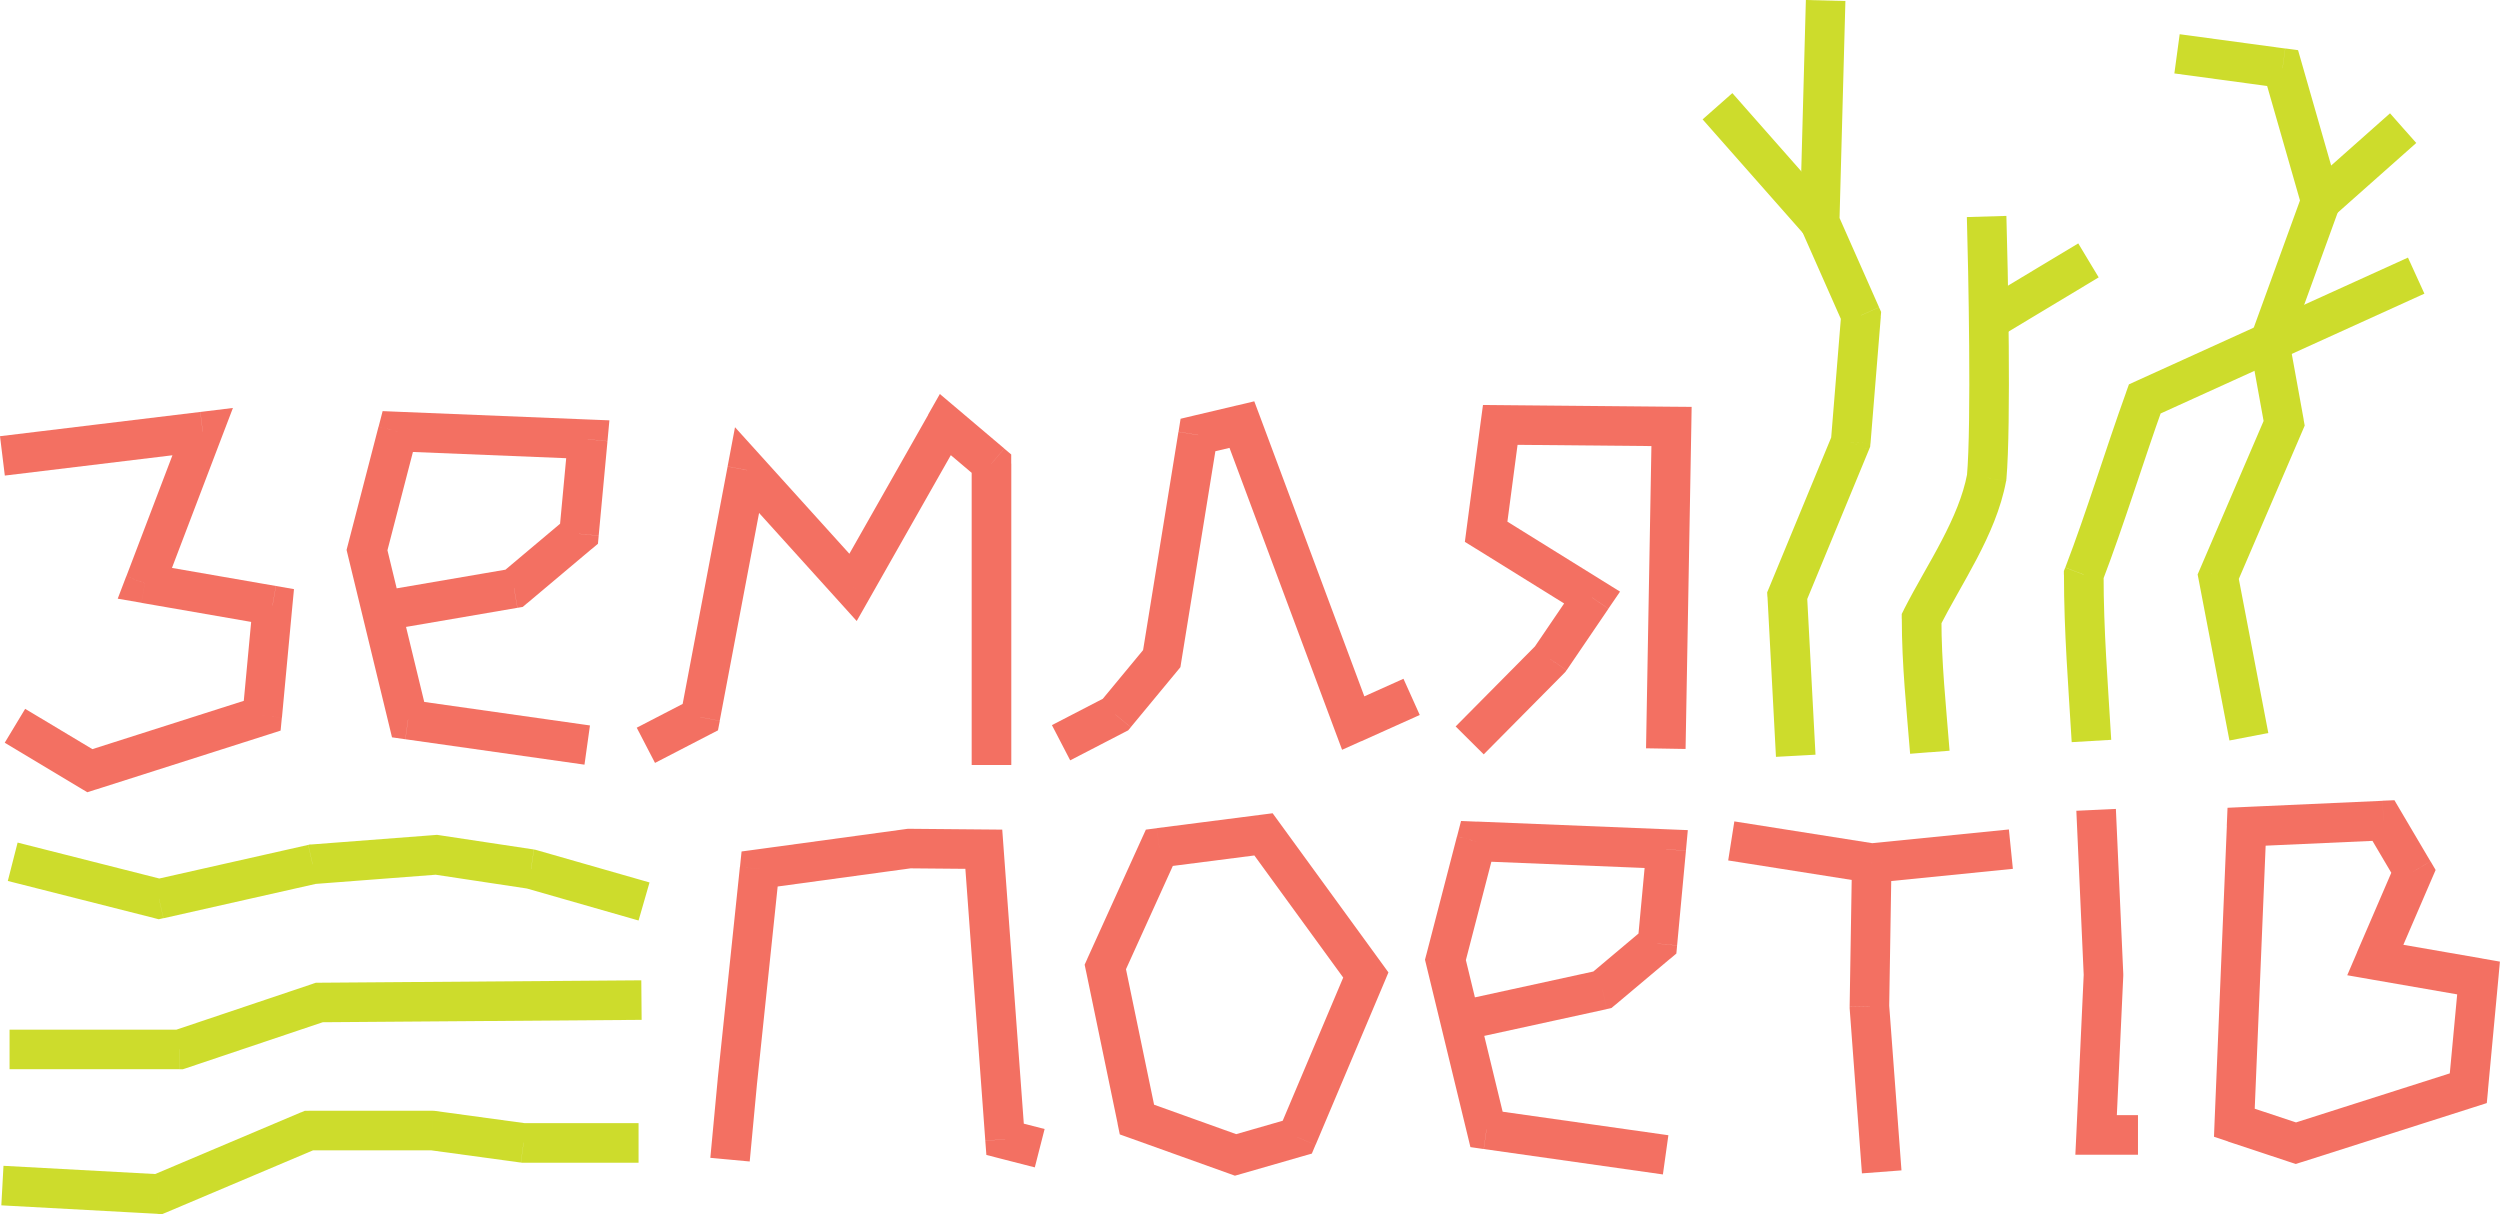
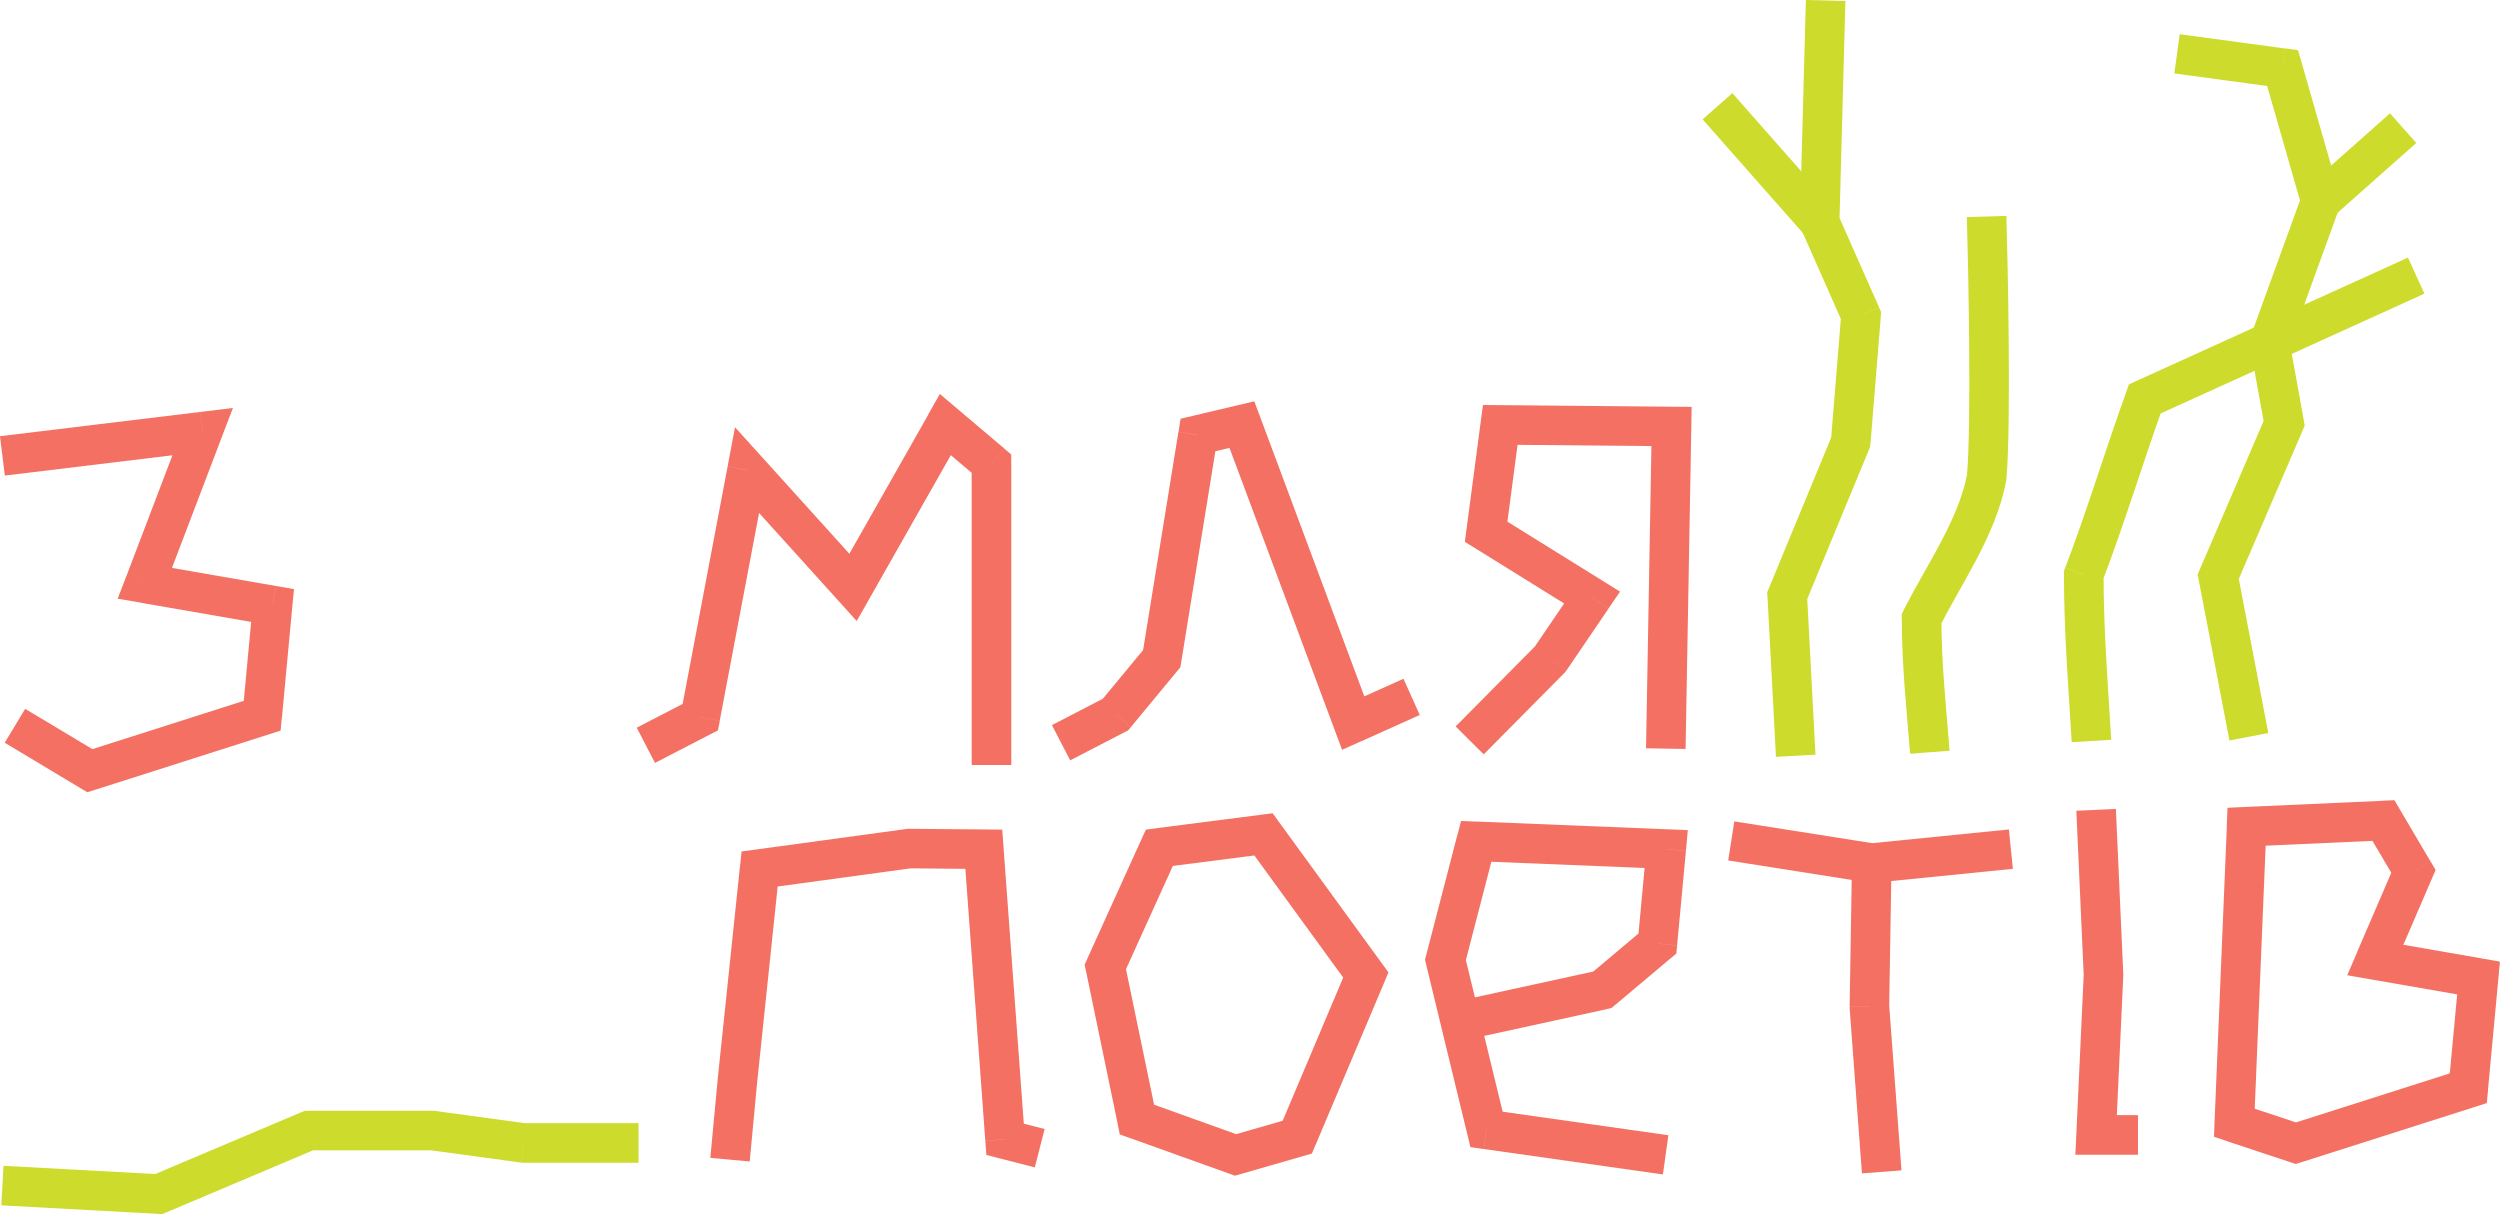
<svg xmlns="http://www.w3.org/2000/svg" id="Layer_2" data-name="Layer 2" viewBox="0 0 300.95 146.16">
  <defs>
    <style>
      .cls-1 {
        fill: #f37062;
      }

      .cls-2 {
        fill: #cddc2c;
      }
    </style>
  </defs>
  <g id="Layer_1-2" data-name="Layer 1">
    <path class="cls-1" d="M10.82,92.78l1.23-2.04-9.02-5.41-1.23,2.04-1.23,2.04,9.02,5.41,1.23-2.04ZM31.56,86.16l-.72-2.27-20.75,6.62.72,2.27.72,2.27,20.75-6.62-.72-2.27ZM32.81,72.89l-2.37-.22-1.24,13.27,2.37.22,2.37.22,1.24-13.27-2.37-.22ZM17.43,70.22l-.41,2.35,15.37,2.67.41-2.35.41-2.35-15.37-2.67-.41,2.35ZM24.4,51.95l-2.23-.85-6.96,18.27,2.23.85,2.23.85,6.96-18.27-2.23-.85ZM.29,54.88l.29,2.37,24.11-2.92-.29-2.37-.29-2.37L0,52.51l.29,2.37ZM10.82,92.78l-1.23,2.04.92.55,1.03-.33-.72-2.27ZM31.56,86.16l.72,2.27,1.5-.48.15-1.57-2.37-.22ZM32.81,72.89l2.37.22.21-2.19-2.17-.38-.41,2.35ZM17.43,70.22l-2.23-.85-1.03,2.7,2.85.49.41-2.35ZM24.4,51.95l2.23.85,1.41-3.69-3.92.48.29,2.37Z" />
-     <path class="cls-1" d="M49.13,86.63l-.33,2.36,21.56,3.06.33-2.36.33-2.36-21.56-3.06-.33,2.36ZM44.18,66.22l-2.32.56,4.95,20.41,2.32-.56,2.32-.56-4.95-20.41-2.32.56ZM47.88,51.95l-2.31-.6-3.7,14.27,2.31.6,2.31.6,3.7-14.27-2.31-.6ZM70.76,52.88l.1-2.38-22.88-.93-.1,2.38-.1,2.38,22.88.93.1-2.38ZM69.7,64.26l2.37.22,1.06-11.37-2.37-.22-2.37-.22-1.06,11.37,2.37.22ZM61.89,70.82l1.53,1.83,7.81-6.57-1.53-1.83-1.53-1.83-7.81,6.57,1.53,1.83ZM45.96,73.55l.4,2.35,15.92-2.73-.4-2.35-.4-2.35-15.92,2.73.4,2.35ZM49.13,86.63l-2.32.56.38,1.57,1.6.23.33-2.36ZM44.18,66.22l-2.31-.6-.15.58.14.58,2.32-.56ZM47.88,51.95l.1-2.38-1.92-.08-.48,1.86,2.31.6ZM70.76,52.88l2.37.22.23-2.5-2.51-.1-.1,2.38ZM69.7,64.26l1.53,1.83.75-.63.09-.97-2.37-.22ZM61.89,70.82l.4,2.35.64-.11.49-.42-1.53-1.83Z" />
    <path class="cls-1" d="M119.35,55.81h-2.38v36.28h4.77v-36.28h-2.38ZM113.8,51.11l-1.54,1.82,5.55,4.7,1.54-1.82,1.54-1.82-5.55-4.7-1.54,1.82ZM102.69,70.71l2.07,1.18,11.12-19.6-2.07-1.18-2.07-1.18-11.12,19.6,2.07,1.18ZM89.93,56.59l-1.77,1.6,12.76,14.12,1.77-1.6,1.77-1.6-12.76-14.12-1.77,1.6ZM84.3,86.33l2.34.44,5.63-29.73-2.34-.44-2.34-.44-5.63,29.73,2.34.44ZM77.75,89.72l1.1,2.12,6.55-3.39-1.1-2.12-1.1-2.12-6.55,3.39,1.1,2.12ZM119.35,55.81h2.38v-1.1l-.84-.71-1.54,1.82ZM113.8,51.11l1.54-1.82-2.2-1.86-1.42,2.5,2.07,1.18ZM102.69,70.71l-1.77,1.6,2.21,2.45,1.63-2.87-2.07-1.18ZM89.93,56.59l1.77-1.6-3.22-3.56-.89,4.72,2.34.44ZM84.3,86.33l1.1,2.12,1.03-.53.22-1.14-2.34-.44Z" />
    <path class="cls-1" d="M162.9,87.05l.98,2.18,7.03-3.16-.98-2.18-.98-2.18-7.03,3.16.98,2.18ZM149.5,51.11l-2.23.83,13.4,35.94,2.23-.83,2.23-.83-13.4-35.94-2.23.83ZM144.22,52.36l.55,2.32,5.29-1.25-.55-2.32-.55-2.32-5.29,1.25.55,2.32ZM139.85,79.29l2.35.38,4.36-26.92-2.35-.38-2.35-.38-4.36,26.92,2.35.38ZM134.28,86.02l1.84,1.52,5.57-6.73-1.84-1.52-1.84-1.52-5.57,6.73,1.84,1.52ZM127.73,89.41l1.1,2.12,6.55-3.39-1.1-2.12-1.1-2.12-6.55,3.39,1.1,2.12ZM162.9,87.05l-2.23.83.89,2.38,2.32-1.04-.98-2.18ZM149.5,51.11l2.23-.83-.74-1.97-2.05.49.55,2.32ZM144.22,52.36l-.55-2.32-1.55.37-.25,1.57,2.35.38ZM139.85,79.29l1.84,1.52.41-.5.1-.64-2.35-.38ZM134.28,86.02l1.1,2.12.43-.22.31-.37-1.84-1.52Z" />
    <path class="cls-1" d="M201.22,51.34l-2.38-.04-.69,38.78,2.38.04,2.38.04.69-38.78-2.38-.04ZM180.61,51.15l-.02,2.38,20.61.19.02-2.38.02-2.38-20.61-.19-.02,2.38ZM178.9,64.01l2.36.31,1.7-12.86-2.36-.31-2.36-.31-1.7,12.86,2.36.31ZM191.65,71.93l1.26-2.02-12.75-7.92-1.26,2.02-1.26,2.02,12.75,7.92,1.26-2.02ZM186.62,79.34l1.97,1.34,5.03-7.4-1.97-1.34-1.97-1.34-5.03,7.4,1.97,1.34ZM176.92,89.13l1.69,1.68,9.7-9.79-1.69-1.68-1.69-1.68-9.7,9.79,1.69,1.68ZM201.22,51.34l2.38.04.04-2.4-2.4-.02-.02,2.38ZM180.61,51.15l.02-2.38-2.11-.02-.28,2.09,2.36.31ZM178.9,64.01l-2.36-.31-.2,1.53,1.31.81,1.26-2.02ZM191.65,71.93l1.97,1.34,1.4-2.05-2.11-1.31-1.26,2.02ZM186.62,79.34l1.69,1.68.15-.16.12-.18-1.97-1.34Z" />
    <path class="cls-1" d="M225.32,103.9l.37-2.35-16.91-2.67-.37,2.35-.37,2.35,16.91,2.67.37-2.35ZM242.07,102.22l-.24-2.37-16.74,1.68.24,2.37.24,2.37,16.74-1.68-.24-2.37ZM225.32,103.9l-.37,2.35.3.05.31-.03-.24-2.37Z" />
    <path class="cls-1" d="M120.99,137.15l-.59,2.31,4.17,1.07.59-2.31.59-2.31-4.17-1.07-.59,2.31ZM118.43,102.23l-2.38.17,2.56,34.91,2.38-.17,2.38-.17-2.56-34.91-2.38.17ZM109.45,102.15l-.02,2.38,8.98.08.02-2.38.02-2.38-8.98-.08-.02,2.38ZM91.44,104.61l.32,2.36,18.01-2.46-.32-2.36-.32-2.36-18.01,2.46.32,2.36ZM88.77,130.11l2.37.25,2.67-25.5-2.37-.25-2.37-.25-2.67,25.5,2.37.25ZM87.88,139.6l2.37.22.89-9.49-2.37-.22-2.37-.22-.89,9.49,2.37.22ZM120.99,137.15l-2.38.17.13,1.71,1.66.43.59-2.31ZM118.43,102.23l2.38-.17-.16-2.19-2.2-.02-.02,2.38ZM109.45,102.15l.02-2.38h-.17s-.17.02-.17.02l.32,2.36ZM91.44,104.61l-.32-2.36-1.85.25-.19,1.86,2.37.25ZM88.77,130.11l-2.37-.25h0s0,.03,0,.03l2.37.22Z" />
    <path class="cls-1" d="M136.86,134.77l-.8,2.24,11.88,4.26.8-2.24.8-2.24-11.88-4.26-.8,2.24ZM133.06,116.4l-2.33.48,3.81,18.37,2.33-.48,2.33-.48-3.81-18.37-2.33.48ZM139.56,102.06l-2.17-.98-6.51,14.35,2.17.98,2.17.98,6.51-14.35-2.17-.98ZM152.1,100.44l-.3-2.36-12.54,1.61.3,2.36.3,2.36,12.54-1.61-.3-2.36ZM164.42,117.37l1.93-1.4-12.32-16.93-1.93,1.4-1.93,1.4,12.32,16.93,1.93-1.4ZM156.17,136.89l2.2.93,8.25-19.52-2.2-.93-2.2-.93-8.25,19.52,2.2.93ZM148.74,139.03l.66,2.29,7.43-2.14-.66-2.29-.66-2.29-7.43,2.14.66,2.29ZM136.86,134.77l-2.33.48.27,1.31,1.26.45.8-2.24ZM133.06,116.4l-2.17-.98-.32.71.16.76,2.33-.48ZM139.56,102.06l-.3-2.36-1.32.17-.55,1.21,2.17.98ZM152.1,100.44l1.93-1.4-.83-1.14-1.4.18.3,2.36ZM164.42,117.37l2.2.93.52-1.24-.79-1.09-1.93,1.4ZM156.17,136.89l.66,2.29,1.09-.31.44-1.05-2.2-.93ZM148.74,139.03l-.8,2.24.72.26.74-.21-.66-2.29Z" />
    <path class="cls-1" d="M276.38,137.62l.75-2.26-7.42-2.46-.75,2.26-.75,2.26,7.42,2.46.75-2.26ZM297.14,131l-.72-2.27-20.76,6.62.72,2.27.72,2.27,20.76-6.62-.72-2.27ZM298.37,117.73l-2.37-.22-1.24,13.27,2.37.22,2.37.22,1.24-13.27-2.37-.22ZM285.94,115.57l-.41,2.35,12.44,2.16.41-2.35.41-2.35-12.44-2.16-.41,2.35ZM290.53,104.9l-2.19-.94-4.6,10.67,2.19.94,2.19.94,4.6-10.67-2.19-.94ZM286.92,98.78l-2.05,1.21,3.61,6.12,2.05-1.21,2.05-1.21-3.61-6.12-2.05,1.21ZM270.44,99.52l.11,2.38,16.48-.74-.11-2.38-.11-2.38-16.48.74.11,2.38ZM268.97,135.15l2.38.1,1.48-35.64-2.38-.1-2.38-.1-1.48,35.64,2.38.1ZM276.38,137.62l-.75,2.26.74.24.74-.24-.72-2.27ZM297.14,131l.72,2.27,1.5-.48.15-1.57-2.37-.22ZM298.37,117.73l2.37.22.2-2.19-2.17-.38-.41,2.35ZM285.94,115.57l-2.19-.94-1.19,2.77,2.98.52.41-2.35ZM290.53,104.9l2.19.94.48-1.11-.61-1.04-2.05,1.21ZM286.92,98.78l2.05-1.21-.73-1.24-1.43.06.11,2.38ZM270.44,99.52l-.11-2.38-2.18.1-.09,2.18,2.38.1ZM268.97,135.15l-2.38-.1-.07,1.79,1.7.57.75-2.26Z" />
    <path class="cls-1" d="M225.04,121.2l-2.38.18,1.48,19.87,2.38-.18,2.38-.18-1.48-19.87-2.38.18ZM225.32,103.9l-2.38-.04-.28,17.29,2.38.04,2.38.04.28-17.29-2.38-.04ZM225.04,121.2l-2.38-.04v.11s0,.11,0,.11l2.38-.18Z" />
    <path class="cls-1" d="M252.33,136.63v2.38h5.04v-4.77h-5.04v2.38ZM253.22,117.36l-2.38-.11-.89,19.28,2.38.11,2.38.11.89-19.28-2.38-.11ZM252.33,97.49l-2.38.11.89,19.87,2.38-.11,2.38-.11-.89-19.87-2.38.11ZM252.33,136.63l-2.38-.11-.12,2.49h2.5v-2.38ZM253.22,117.36l2.38.11v-.11s0-.11,0-.11l-2.38.11Z" />
    <path class="cls-1" d="M178.95,135.96l-.33,2.36,21.56,3.06.33-2.36.33-2.36-21.56-3.06-.33,2.36ZM174,115.55l-2.32.56,4.95,20.41,2.32-.56,2.32-.56-4.95-20.41-2.32.56ZM177.7,101.29l-2.31-.6-3.7,14.27,2.31.6,2.31.6,3.7-14.27-2.31-.6ZM200.58,102.21l.1-2.38-22.88-.93-.1,2.38-.1,2.38,22.88.93.1-2.38ZM199.52,113.59l2.37.22,1.06-11.37-2.37-.22-2.37-.22-1.06,11.37,2.37.22ZM192.91,119.14l1.53,1.83,6.61-5.56-1.53-1.83-1.53-1.83-6.61,5.56,1.53,1.83ZM175.78,122.89l.51,2.33,17.13-3.74-.51-2.33-.51-2.33-17.13,3.74.51,2.33ZM178.95,135.96l-2.32.56.38,1.57,1.6.23.33-2.36ZM174,115.55l-2.31-.6-.15.58.14.58,2.32-.56ZM177.7,101.29l.1-2.38-1.92-.08-.48,1.86,2.31.6ZM200.58,102.21l2.37.22.23-2.5-2.51-.1-.1,2.38ZM199.52,113.59l1.53,1.83.75-.63.09-.97-2.37-.22ZM192.91,119.14l.51,2.33.57-.13.45-.38-1.53-1.83Z" />
    <path class="cls-2" d="M63.03,137.59v2.38h13.84v-4.77h-13.84v2.38ZM52.1,136.1l-.32,2.36,10.92,1.49.32-2.36.32-2.36-10.92-1.49-.32,2.36ZM37.17,136.1v2.38h14.93v-4.77h-14.93v2.38ZM19.09,143.75l.93,2.2,18.08-7.65-.93-2.2-.93-2.2-18.08,7.65.93,2.2ZM.29,142.72l-.13,2.38,18.8,1.02.13-2.38.13-2.38-18.8-1.02-.13,2.38ZM63.03,137.59l-.32,2.36.16.02h.16v-2.38ZM52.1,136.1l.32-2.36-.16-.02h-.16v2.38ZM37.17,136.1v-2.38h-.48l-.45.19.93,2.2ZM19.09,143.75l-.13,2.38.55.03.51-.21-.93-2.2Z" />
-     <path class="cls-2" d="M38.43,120.68l.02,2.38,38.79-.29-.02-2.38-.02-2.38-38.79.29.02,2.38ZM21.61,126.34l.76,2.26,16.83-5.66-.76-2.26-.76-2.26-16.83,5.66.76,2.26ZM1.15,126.33v2.38s20.45,0,20.45,0v-2.38s0-2.38,0-2.38H1.15s0,2.38,0,2.38ZM38.43,120.68l-.02-2.38h-.38s-.36.12-.36.12l.76,2.26ZM21.61,126.34v2.38s.39,0,.39,0l.37-.12-.76-2.26Z" />
-     <path class="cls-2" d="M63.92,104.62l-.66,2.29,13.61,3.9.66-2.29.66-2.29-13.61-3.9-.66,2.29ZM52.53,102.9l-.35,2.36,11.39,1.72.35-2.36.35-2.36-11.39-1.72-.35,2.36ZM37.63,104.04l.18,2.38,14.9-1.14-.18-2.38-.18-2.38-14.9,1.14.18,2.38ZM19.15,108.21l.53,2.33,18.48-4.17-.53-2.33-.53-2.33-18.48,4.17.53,2.33ZM1.53,103.74l-.59,2.31,17.63,4.47.59-2.31.59-2.31-17.63-4.47-.59,2.31ZM63.92,104.62l.66-2.29-.15-.04-.15-.02-.35,2.36ZM52.53,102.9l.35-2.36-.27-.04-.27.02.18,2.38ZM37.63,104.04l-.18-2.38h-.17s-.17.05-.17.05l.53,2.33ZM19.15,108.21l-.59,2.31.55.14.56-.13-.53-2.33Z" />
    <path class="cls-2" d="M219.05,26.73l2.38.06.72-26.67-2.38-.06-2.38-.06-.72,26.67,2.38.06ZM224.02,37.96l2.18-.97-4.97-11.23-2.18.97-2.18.97,4.97,11.23,2.18-.97ZM222.79,53.21l2.38.19,1.24-15.25-2.38-.19-2.38-.19-1.24,15.25,2.38.19ZM215.14,71.72l2.2.91,7.65-18.51-2.2-.91-2.2-.91-7.65,18.51,2.2.91ZM216.17,90.98l2.38-.13-1.02-19.26-2.38.13-2.38.13,1.02,19.26,2.38-.13ZM219.05,26.73l-2.38-.06v.54s.2.49.2.49l2.18-.97ZM224.02,37.96l2.38.19.05-.6-.25-.55-2.18.97ZM222.79,53.21l2.2.91.14-.35.03-.37-2.38-.19ZM215.14,71.72l-2.2-.91-.21.5.03.54,2.38-.13Z" />
    <path class="cls-2" d="M239.16,57.49l2.37.21c.58-6.6.18-25.7,0-31.71l-2.38.07-2.38.07c.18,6.14.56,24.9.01,31.16l2.37.21ZM231.31,74.48l2.12,1.08c.68-1.33,1.42-2.66,2.2-4.05.77-1.37,1.58-2.8,2.34-4.25,1.51-2.89,2.9-6,3.52-9.33l-2.34-.44-2.34-.44c-.5,2.64-1.63,5.26-3.06,8-.71,1.37-1.48,2.72-2.27,4.12-.78,1.38-1.57,2.8-2.3,4.23l2.12,1.08ZM232.31,90.56l2.38-.19c-.44-5.61-.98-10.5-.98-15.89h-4.77c0,5.63.57,10.84,1,16.26l2.38-.19ZM239.16,57.49l2.34.44.02-.11v-.12s-2.36-.21-2.36-.21ZM231.31,74.48l-2.12-1.08-.26.51v.57h2.38Z" />
    <path class="cls-2" d="M258.19,48.02l.99,2.17,32.67-14.84-.99-2.17-.99-2.17-32.67,14.84.99,2.17ZM250.84,69.18l2.23.85c2.61-6.82,4.98-14.58,7.36-21.2l-2.24-.81-2.24-.81c-2.55,7.07-4.69,14.21-7.33,21.11l2.23.85ZM251.77,89.2l2.38-.14c-.41-6.93-.92-13.1-.92-19.88h-4.77c0,6.96.53,13.36.93,20.16l2.38-.14ZM258.19,48.02l-.99-2.17-.92.42-.34.95,2.24.81ZM250.84,69.18l-2.23-.85-.16.41v.44h2.38Z" />
    <path class="cls-2" d="M267.03,69.42l-2.34.45,3.69,19.27,2.34-.45,2.34-.45-3.69-19.27-2.34.45ZM274.97,50.95l-2.19-.94-7.94,18.47,2.19.94,2.19.94,7.94-18.47-2.19-.94ZM273.2,41.2l-2.35.43,1.77,9.75,2.35-.43,2.35-.43-1.77-9.75-2.35.43ZM279.37,24.23l-2.24-.81-6.17,16.98,2.24.81,2.24.81,6.17-16.98-2.24-.81ZM274.78,8.2l-2.29.66,4.6,16.03,2.29-.66,2.29-.66-4.6-16.03-2.29.66ZM262.07,6.48l-.32,2.36,12.7,1.72.32-2.36.32-2.36-12.7-1.72-.32,2.36ZM267.03,69.42l-2.19-.94-.29.67.14.72,2.34-.45ZM274.97,50.95l2.19.94.28-.66-.13-.71-2.35.43ZM273.2,41.2l-2.24-.81-.22.61.11.63,2.35-.43ZM279.37,24.23l2.24.81.26-.73-.21-.74-2.29.66ZM274.78,8.2l2.29-.66-.43-1.5-1.54-.21-.32,2.36Z" />
    <polygon class="cls-2" points="279.37 24.23 280.95 26.01 290.87 17.21 289.29 15.43 287.71 13.64 277.79 22.44 279.37 24.23" />
-     <polygon class="cls-2" points="239.6 38.44 240.83 40.49 252.64 33.39 251.41 31.35 250.18 29.3 238.37 36.4 239.6 38.44" />
    <polygon class="cls-2" points="219.05 26.74 220.84 25.16 208.54 11.21 206.75 12.79 204.96 14.37 217.26 28.31 219.05 26.74" />
  </g>
</svg>